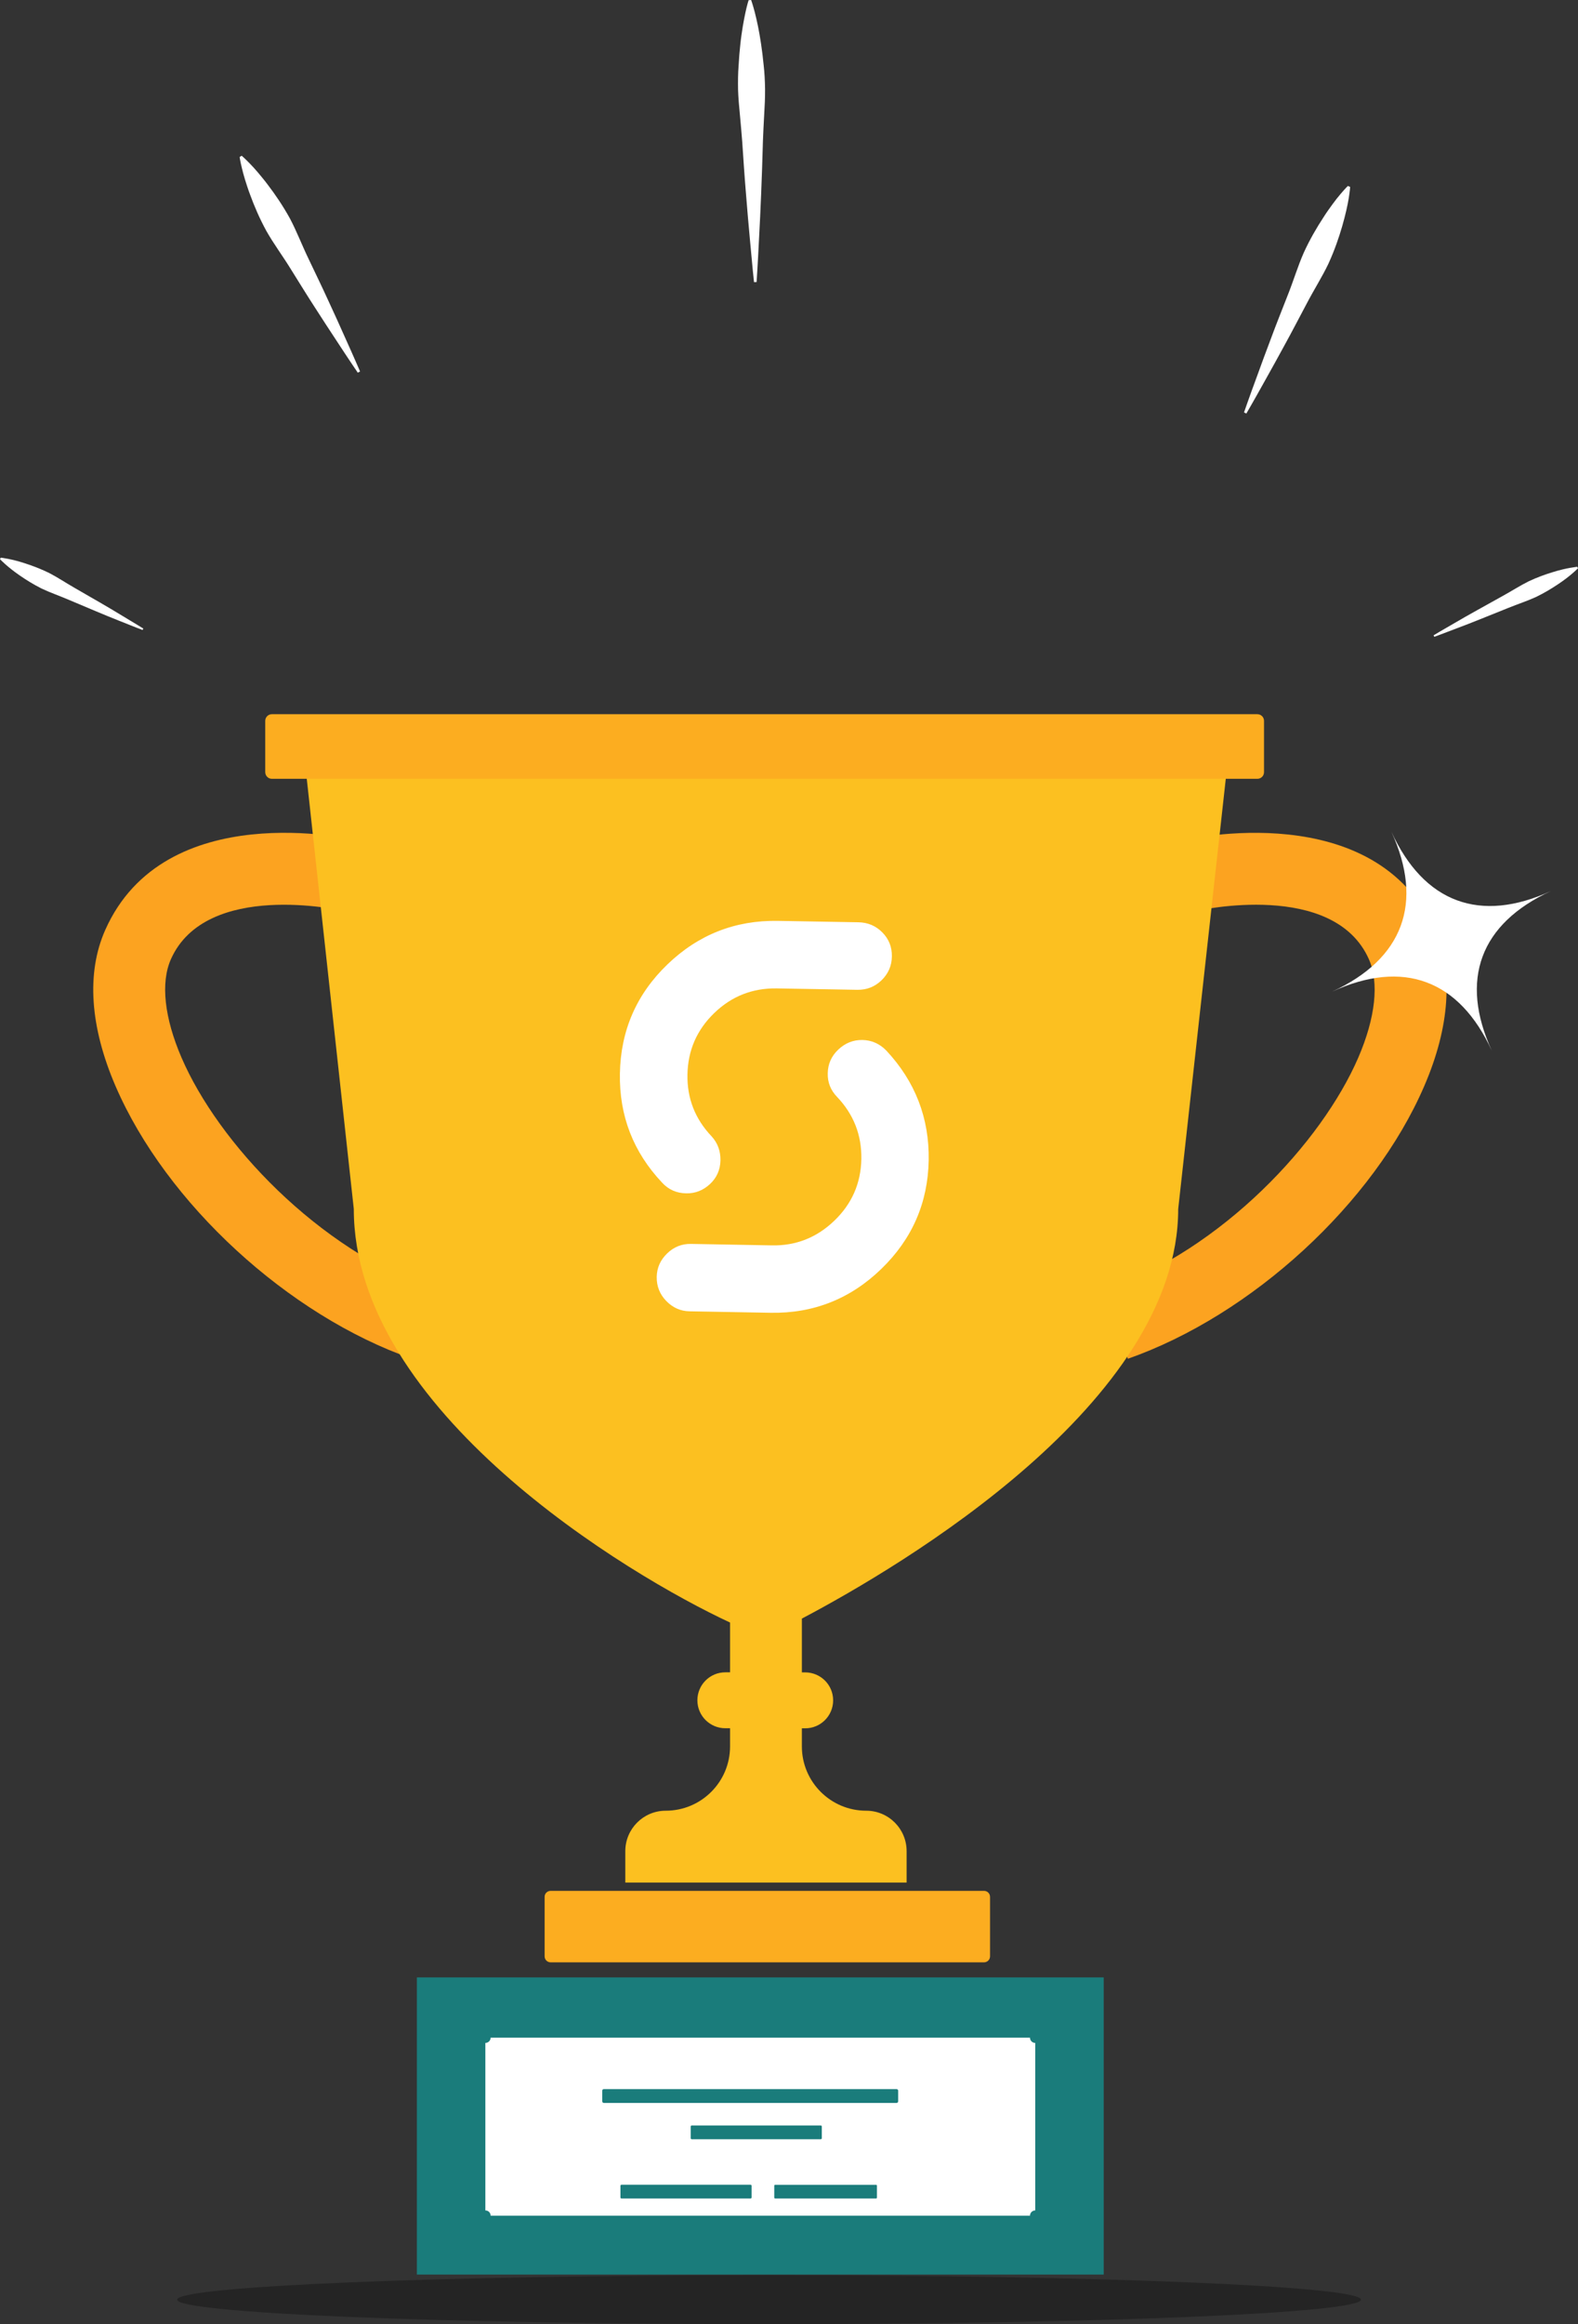
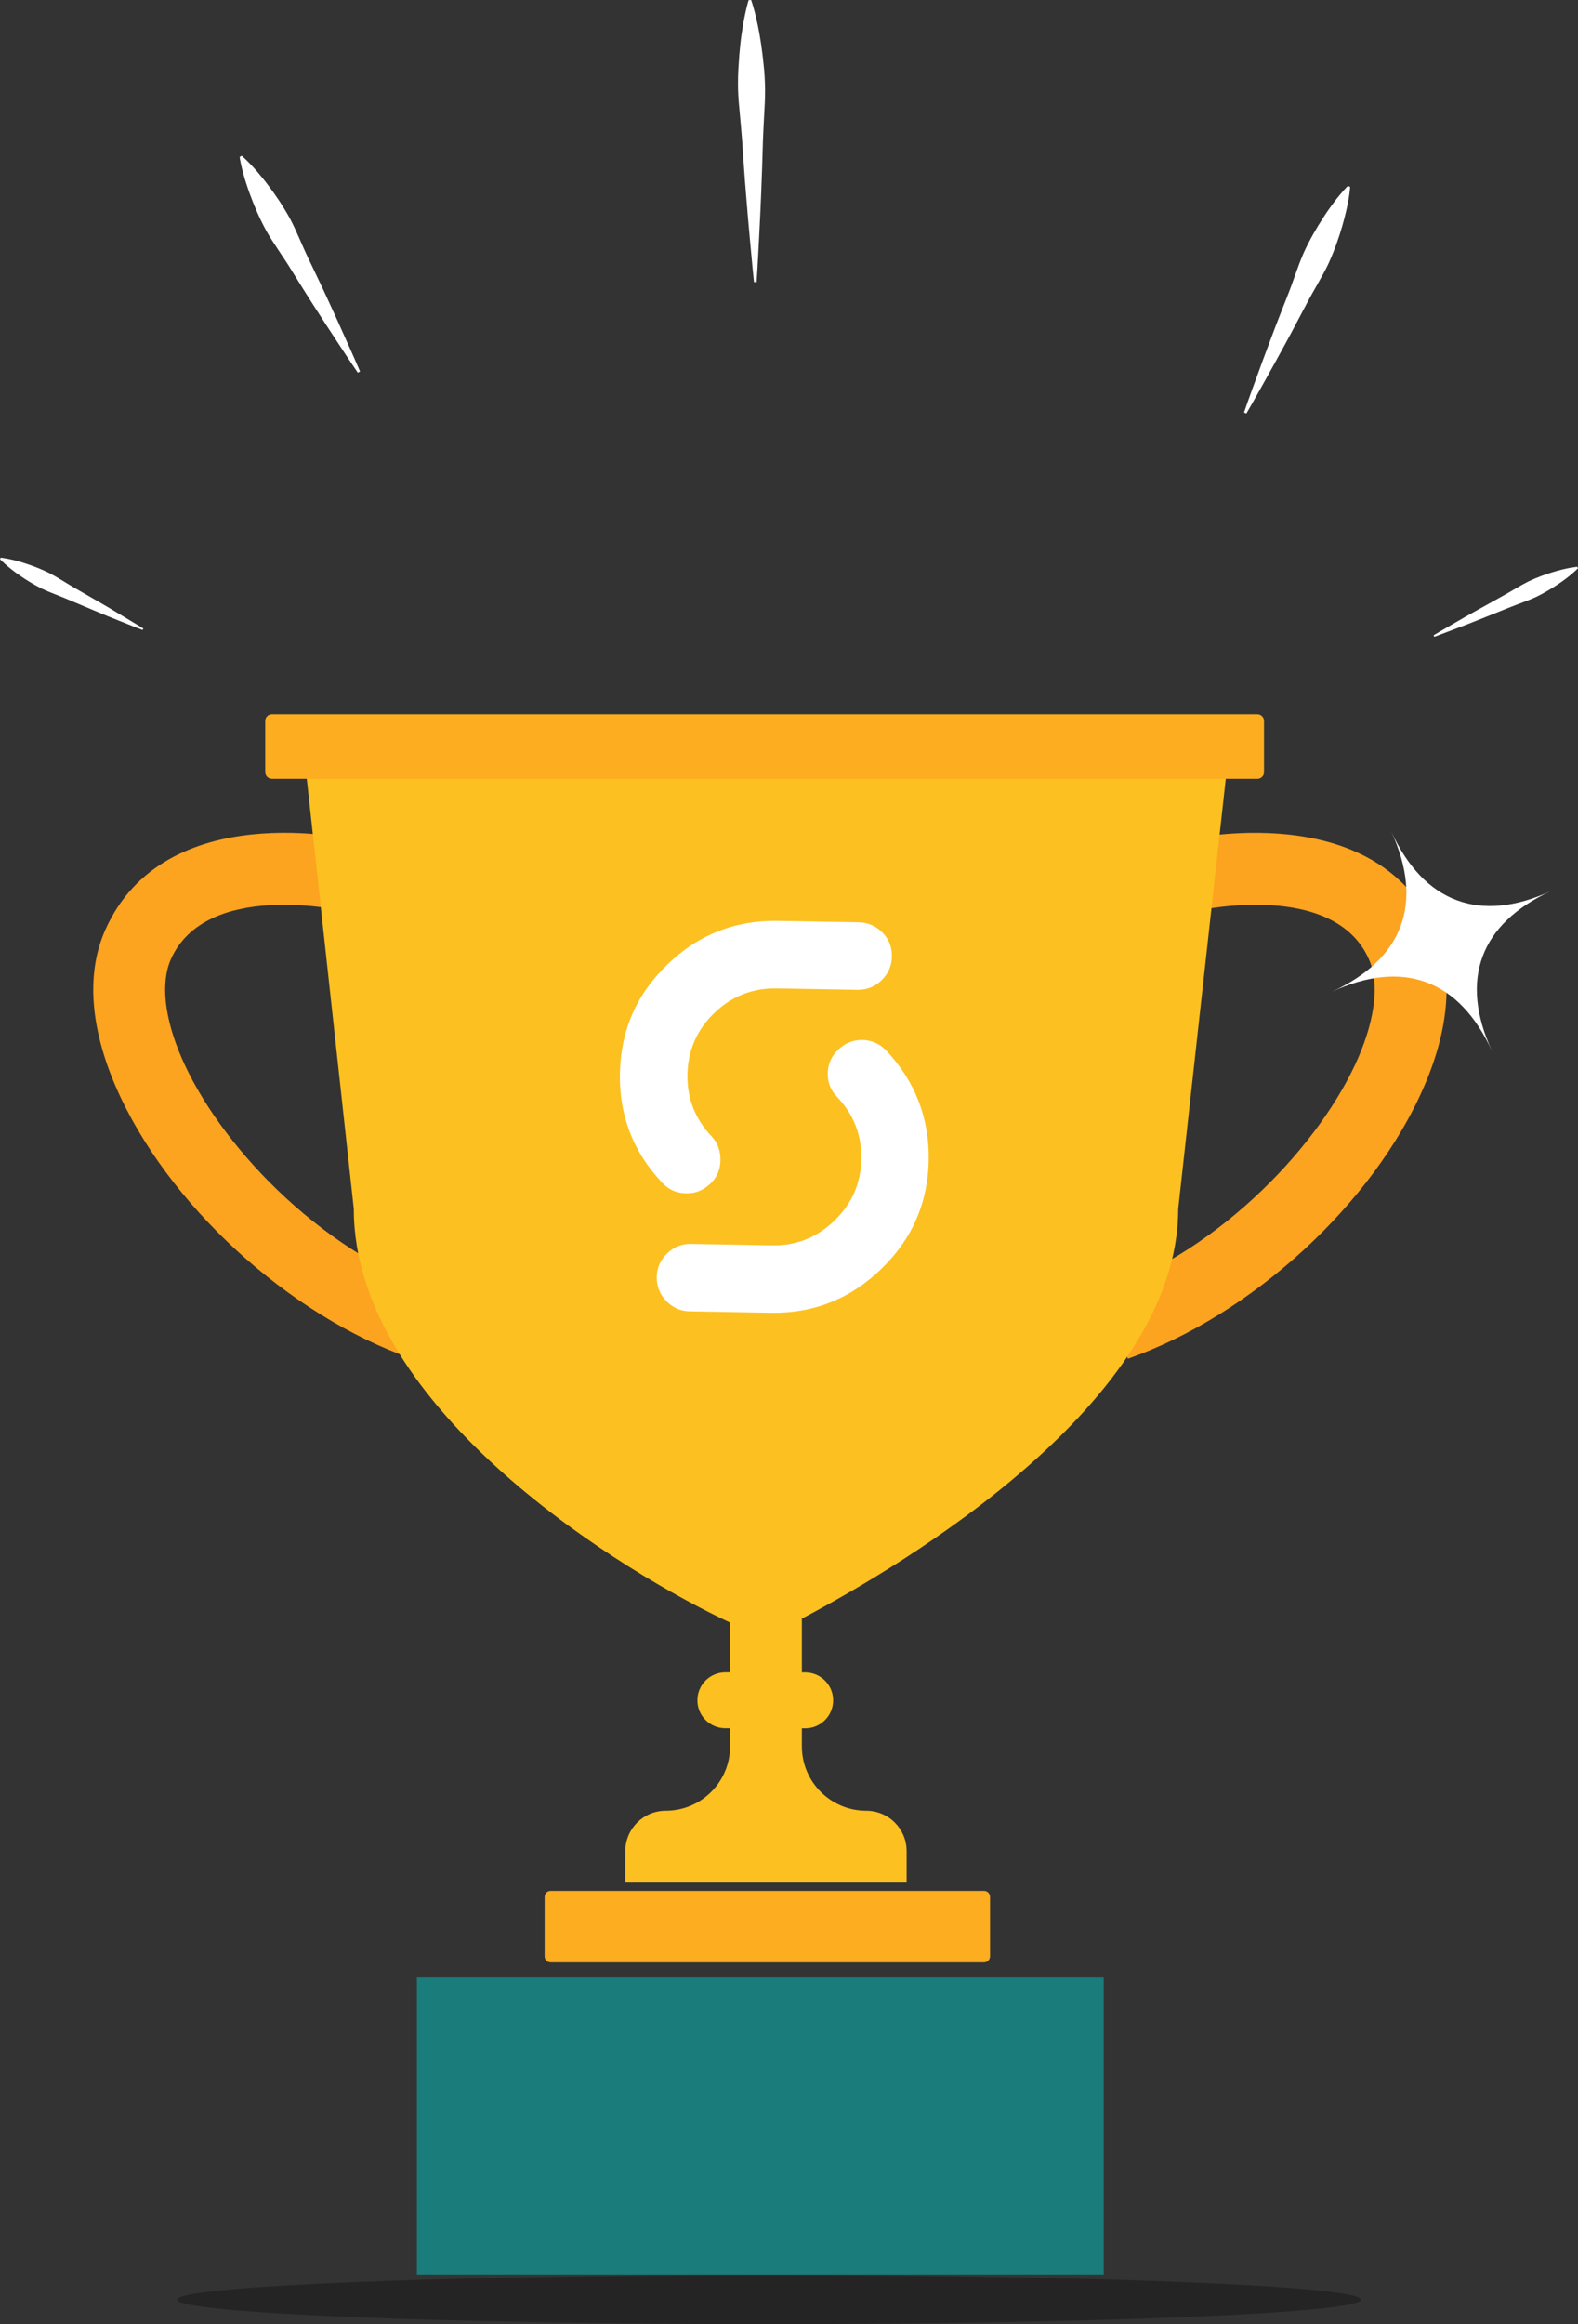
<svg xmlns="http://www.w3.org/2000/svg" version="1.1" id="Layer_1" x="0px" y="0px" viewBox="0 0 236.66 348.29" style="enable-background:new 0 0 236.66 348.29;" xml:space="preserve">
  <rect x="0" y="0" width="236.66" height="348.29" fill="#333333" stroke="none" />
  <style type="text/css">
	.st0{fill:#FFFFFF;}
	.st1{fill:#FCA320;}
	.st2{fill:#FCC020;}
	.st3{fill:#FCAD20;}
	.st4{fill:#1A7C7B;}
	.st5{opacity:0.3;}
</style>
  <g>
    <g>
      <path class="st0" d="M0.11,83.57c0,0,1.58,0.16,3.73,0.88c1.08,0.35,2.3,0.81,3.56,1.43c1.24,0.64,2.49,1.48,3.79,2.22    c2.59,1.5,5.19,2.97,7.1,4.15c1.93,1.15,3.2,1.94,3.2,1.94l-0.11,0.22c0,0-1.4-0.53-3.48-1.37c-2.09-0.82-4.84-2-7.6-3.16    c-1.37-0.59-2.8-1.08-4.06-1.68c-1.25-0.63-2.36-1.32-3.29-1.97C1.09,84.96,0,83.8,0,83.8L0.11,83.57z" />
    </g>
  </g>
  <path class="st1" d="M61.78,203.62c-18.59-6.5-36.86-23.3-44.44-40.83c-3.86-8.93-4.4-17.02-1.56-23.42  c8.9-20.03,36.88-13.67,38.07-13.39l-2.47,10.5c-0.2-0.05-20.47-4.6-25.75,7.27c-1.56,3.51-0.99,8.76,1.6,14.76  c5.46,12.65,20.31,28.7,38.1,34.93L61.78,203.62z" />
  <g>
    <path class="st1" d="M169.15,203.62l-3.56-10.18c17.8-6.23,32.64-22.29,38.11-34.93c2.59-6,3.16-11.24,1.6-14.76   c-5.27-11.88-25.55-7.32-25.75-7.27l-2.47-10.5c1.18-0.28,29.16-6.63,38.07,13.39c2.84,6.39,2.3,14.49-1.56,23.41   C206.02,180.32,187.74,197.11,169.15,203.62z" />
  </g>
  <path class="st2" d="M45.43,111.43l7.63,69.74c0,30.19,41.09,54.86,56.43,61.98v7.46h-0.71c-2.32,0-4.19,1.88-4.19,4.19  c0,2.32,1.88,4.19,4.19,4.19h0.71v2.72c0,5.33-4.32,9.64-9.65,9.64c-3.35,0-6.06,2.72-6.06,6.06v4.71h42.19v-4.71  c0-3.35-2.71-6.06-6.06-6.06c-5.33,0-9.65-4.32-9.65-9.64V259h0.5c2.32,0,4.19-1.88,4.19-4.19c0-2.32-1.88-4.19-4.19-4.19h-0.5  v-8.06c15.01-7.92,56.44-32.38,56.44-61.38l7.72-69.74H45.43z" />
  <g>
    <path class="st3" d="M82.58,283.36h65c0.5,0,0.9,0.4,0.9,0.9v8.91c0,0.5-0.4,0.9-0.9,0.9h-65c-0.5,0-0.9-0.4-0.9-0.9v-8.91   C81.67,283.76,82.08,283.36,82.58,283.36z" />
  </g>
  <g>
    <rect x="62.52" y="296.33" class="st4" width="103.01" height="44.53" />
  </g>
  <g>
-     <path class="st0" d="M73.58,332.04h80.89c0-0.44,0.36-0.79,0.79-0.79v-25.1c-0.44,0-0.79-0.36-0.79-0.79H73.58   c0,0.44-0.36,0.79-0.79,0.79v25.1C73.23,331.24,73.58,331.6,73.58,332.04z" />
-   </g>
+     </g>
  <path class="st3" d="M40.77,116.71h147.81c0.54,0,0.99-0.44,0.99-0.99v-7.7c0-0.54-0.44-0.99-0.99-0.99H40.77  c-0.54,0-0.99,0.44-0.99,0.99v7.7C39.79,116.27,40.23,116.71,40.77,116.71z" />
  <g>
    <path class="st0" d="M208.67,124.64c4.89,10.65,13.31,13.77,23.95,8.88c-10.65,4.89-13.77,13.31-8.88,23.95   c-4.89-10.65-13.3-13.76-23.95-8.87C210.45,143.7,213.56,135.28,208.67,124.64z" />
  </g>
  <g>
    <path class="st4" d="M90.55,315.14h43.92c0.12,0,0.23-0.1,0.23-0.23v-1.61c0-0.12-0.1-0.23-0.23-0.23H90.55   c-0.12,0-0.23,0.1-0.23,0.23v1.61C90.33,315.04,90.43,315.14,90.55,315.14z" />
  </g>
  <g>
    <path class="st4" d="M93.2,329.46h19.37c0.08,0,0.15-0.07,0.15-0.15v-1.76c0-0.08-0.07-0.15-0.15-0.15H93.2   c-0.08,0-0.15,0.07-0.15,0.15v1.76C93.05,329.39,93.12,329.46,93.2,329.46z" />
  </g>
  <g>
-     <path class="st4" d="M103.74,320.58h19.36c0.08,0,0.15-0.07,0.15-0.15v-1.76c0-0.08-0.07-0.15-0.15-0.15h-19.36   c-0.08,0-0.15,0.07-0.15,0.15v1.76C103.59,320.51,103.66,320.58,103.74,320.58z" />
-   </g>
+     </g>
  <g>
    <path class="st4" d="M116.25,329.46h15.14c0.07,0,0.13-0.06,0.13-0.13v-1.79c0-0.07-0.06-0.13-0.13-0.13h-15.14   c-0.07,0-0.13,0.06-0.13,0.13v1.79C116.12,329.4,116.18,329.46,116.25,329.46z" />
  </g>
  <g class="st5">
    <path d="M26.57,344.62c0,2.03,39.75,3.67,88.77,3.67c49.03,0,88.77-1.64,88.77-3.67c0-2.03-39.75-3.67-88.77-3.67   C66.31,340.95,26.57,342.6,26.57,344.62z" />
  </g>
  <g>
    <g>
      <g>
        <path class="st0" d="M202.49,28.01c0,0-0.04,0.62-0.21,1.67c-0.08,0.52-0.21,1.15-0.37,1.86c-0.17,0.71-0.36,1.5-0.61,2.35     c-0.49,1.7-1.16,3.64-2.07,5.63c-0.94,1.98-2.21,3.96-3.29,6.04c-1.1,2.06-2.17,4.14-3.23,6.06c-1.04,1.93-2.04,3.71-2.9,5.25     c-1.7,3.07-2.89,5.1-2.89,5.1l-0.35-0.16c0,0,0.76-2.22,1.98-5.51c0.6-1.65,1.3-3.58,2.08-5.62c0.76-2.06,1.63-4.23,2.48-6.4     c0.87-2.17,1.54-4.43,2.43-6.43c0.91-1.99,1.95-3.76,2.92-5.24c0.47-0.75,0.95-1.41,1.38-2c0.43-0.58,0.82-1.09,1.17-1.49     c0.68-0.81,1.13-1.25,1.13-1.25L202.49,28.01z" />
      </g>
    </g>
  </g>
  <g>
    <g>
      <path class="st0" d="M112.65,0c0,0,0.24,0.66,0.54,1.81c0.15,0.57,0.31,1.27,0.48,2.08c0.16,0.8,0.33,1.71,0.47,2.69    c0.15,0.99,0.28,2.06,0.39,3.19c0.13,1.13,0.19,2.33,0.21,3.57c0.01,1.24-0.05,2.52-0.13,3.82c-0.08,1.3-0.13,2.62-0.19,3.95    c-0.08,2.64-0.15,5.29-0.26,7.77c-0.09,2.48-0.22,4.79-0.32,6.78c-0.19,3.97-0.37,6.61-0.37,6.61l-0.39,0.01    c0,0-0.28-2.64-0.63-6.59c-0.18-1.98-0.39-4.29-0.58-6.76c-0.21-2.47-0.38-5.11-0.56-7.75c-0.11-1.32-0.21-2.64-0.34-3.94    c-0.13-1.3-0.24-2.58-0.28-3.81c-0.02-1.24-0.01-2.44,0.08-3.57c0.06-1.14,0.15-2.21,0.26-3.2c0.1-0.99,0.24-1.9,0.37-2.71    c0.14-0.81,0.27-1.51,0.4-2.09c0.25-1.16,0.47-1.83,0.47-1.83L112.65,0z" />
    </g>
  </g>
  <g>
    <g>
      <g>
        <path class="st0" d="M236.66,85.16c0,0-1.11,1.15-2.99,2.39c-0.94,0.63-2.06,1.31-3.32,1.92c-1.27,0.58-2.7,1.05-4.09,1.61     c-2.78,1.11-5.54,2.25-7.65,3.03c-2.09,0.81-3.5,1.32-3.5,1.32L215,95.21c0,0,1.28-0.78,3.23-1.89c1.93-1.14,4.56-2.57,7.17-4.03     c1.31-0.72,2.57-1.53,3.83-2.16c1.26-0.6,2.5-1.04,3.58-1.37c2.15-0.68,3.74-0.82,3.74-0.82L236.66,85.16z" />
      </g>
    </g>
  </g>
  <g>
    <g>
      <path class="st0" d="M36.25,23.34c0,0,0.47,0.4,1.2,1.15c0.37,0.37,0.79,0.84,1.26,1.39c0.46,0.55,0.98,1.17,1.5,1.87    c1.06,1.39,2.2,3.06,3.25,4.95c1.02,1.91,1.84,4.08,2.85,6.16c0.99,2.08,2,4.16,2.9,6.13c0.92,1.96,1.74,3.81,2.45,5.39    c1.43,3.16,2.34,5.29,2.34,5.29l-0.34,0.18c0,0-1.31-1.91-3.2-4.81c-0.95-1.45-2.07-3.14-3.23-4.96    c-1.18-1.82-2.39-3.78-3.61-5.74c-1.21-1.97-2.6-3.83-3.66-5.71c-1.04-1.9-1.83-3.76-2.43-5.4c-0.31-0.81-0.55-1.58-0.77-2.27    c-0.21-0.69-0.37-1.29-0.49-1.8c-0.25-1.01-0.33-1.63-0.33-1.63L36.25,23.34z" />
    </g>
  </g>
  <g>
    <path class="st0" d="M102.92,178.83c-1.46-0.02-2.66-0.56-3.61-1.59c-4.34-4.59-6.45-10.04-6.34-16.35   c0.11-6.45,2.49-11.91,7.13-16.37c4.64-4.46,10.16-6.63,16.57-6.52l12.08,0.21c1.41,0.03,2.6,0.53,3.58,1.52   c0.98,0.99,1.45,2.19,1.43,3.59c-0.02,1.41-0.54,2.6-1.55,3.58c-1.01,0.98-2.22,1.45-3.63,1.43l-12.08-0.21   c-3.64-0.06-6.77,1.17-9.38,3.69c-2.62,2.53-3.96,5.61-4.02,9.25c-0.06,3.54,1.14,6.62,3.63,9.24c0.9,0.99,1.34,2.18,1.32,3.59   c-0.03,1.41-0.55,2.59-1.56,3.54C105.46,178.39,104.27,178.86,102.92,178.83z M132.93,157.44c-1-1.03-2.21-1.57-3.61-1.59   c-1.36-0.02-2.56,0.46-3.59,1.43c-1.04,0.98-1.57,2.17-1.59,3.58c-0.03,1.36,0.44,2.53,1.4,3.52c2.49,2.62,3.7,5.72,3.64,9.31   c-0.07,3.64-1.42,6.72-4.06,9.25c-2.64,2.53-5.76,3.76-9.35,3.69l-12.16-0.22c-1.36-0.02-2.55,0.45-3.56,1.43   c-1.01,0.98-1.53,2.14-1.56,3.5c-0.02,1.41,0.45,2.61,1.43,3.62c0.98,1.01,2.15,1.53,3.5,1.55l12.16,0.22   c6.4,0.11,11.93-2.07,16.57-6.55c4.64-4.48,7.02-9.92,7.13-16.33C139.38,167.55,137.26,162.08,132.93,157.44z" />
  </g>
</svg>